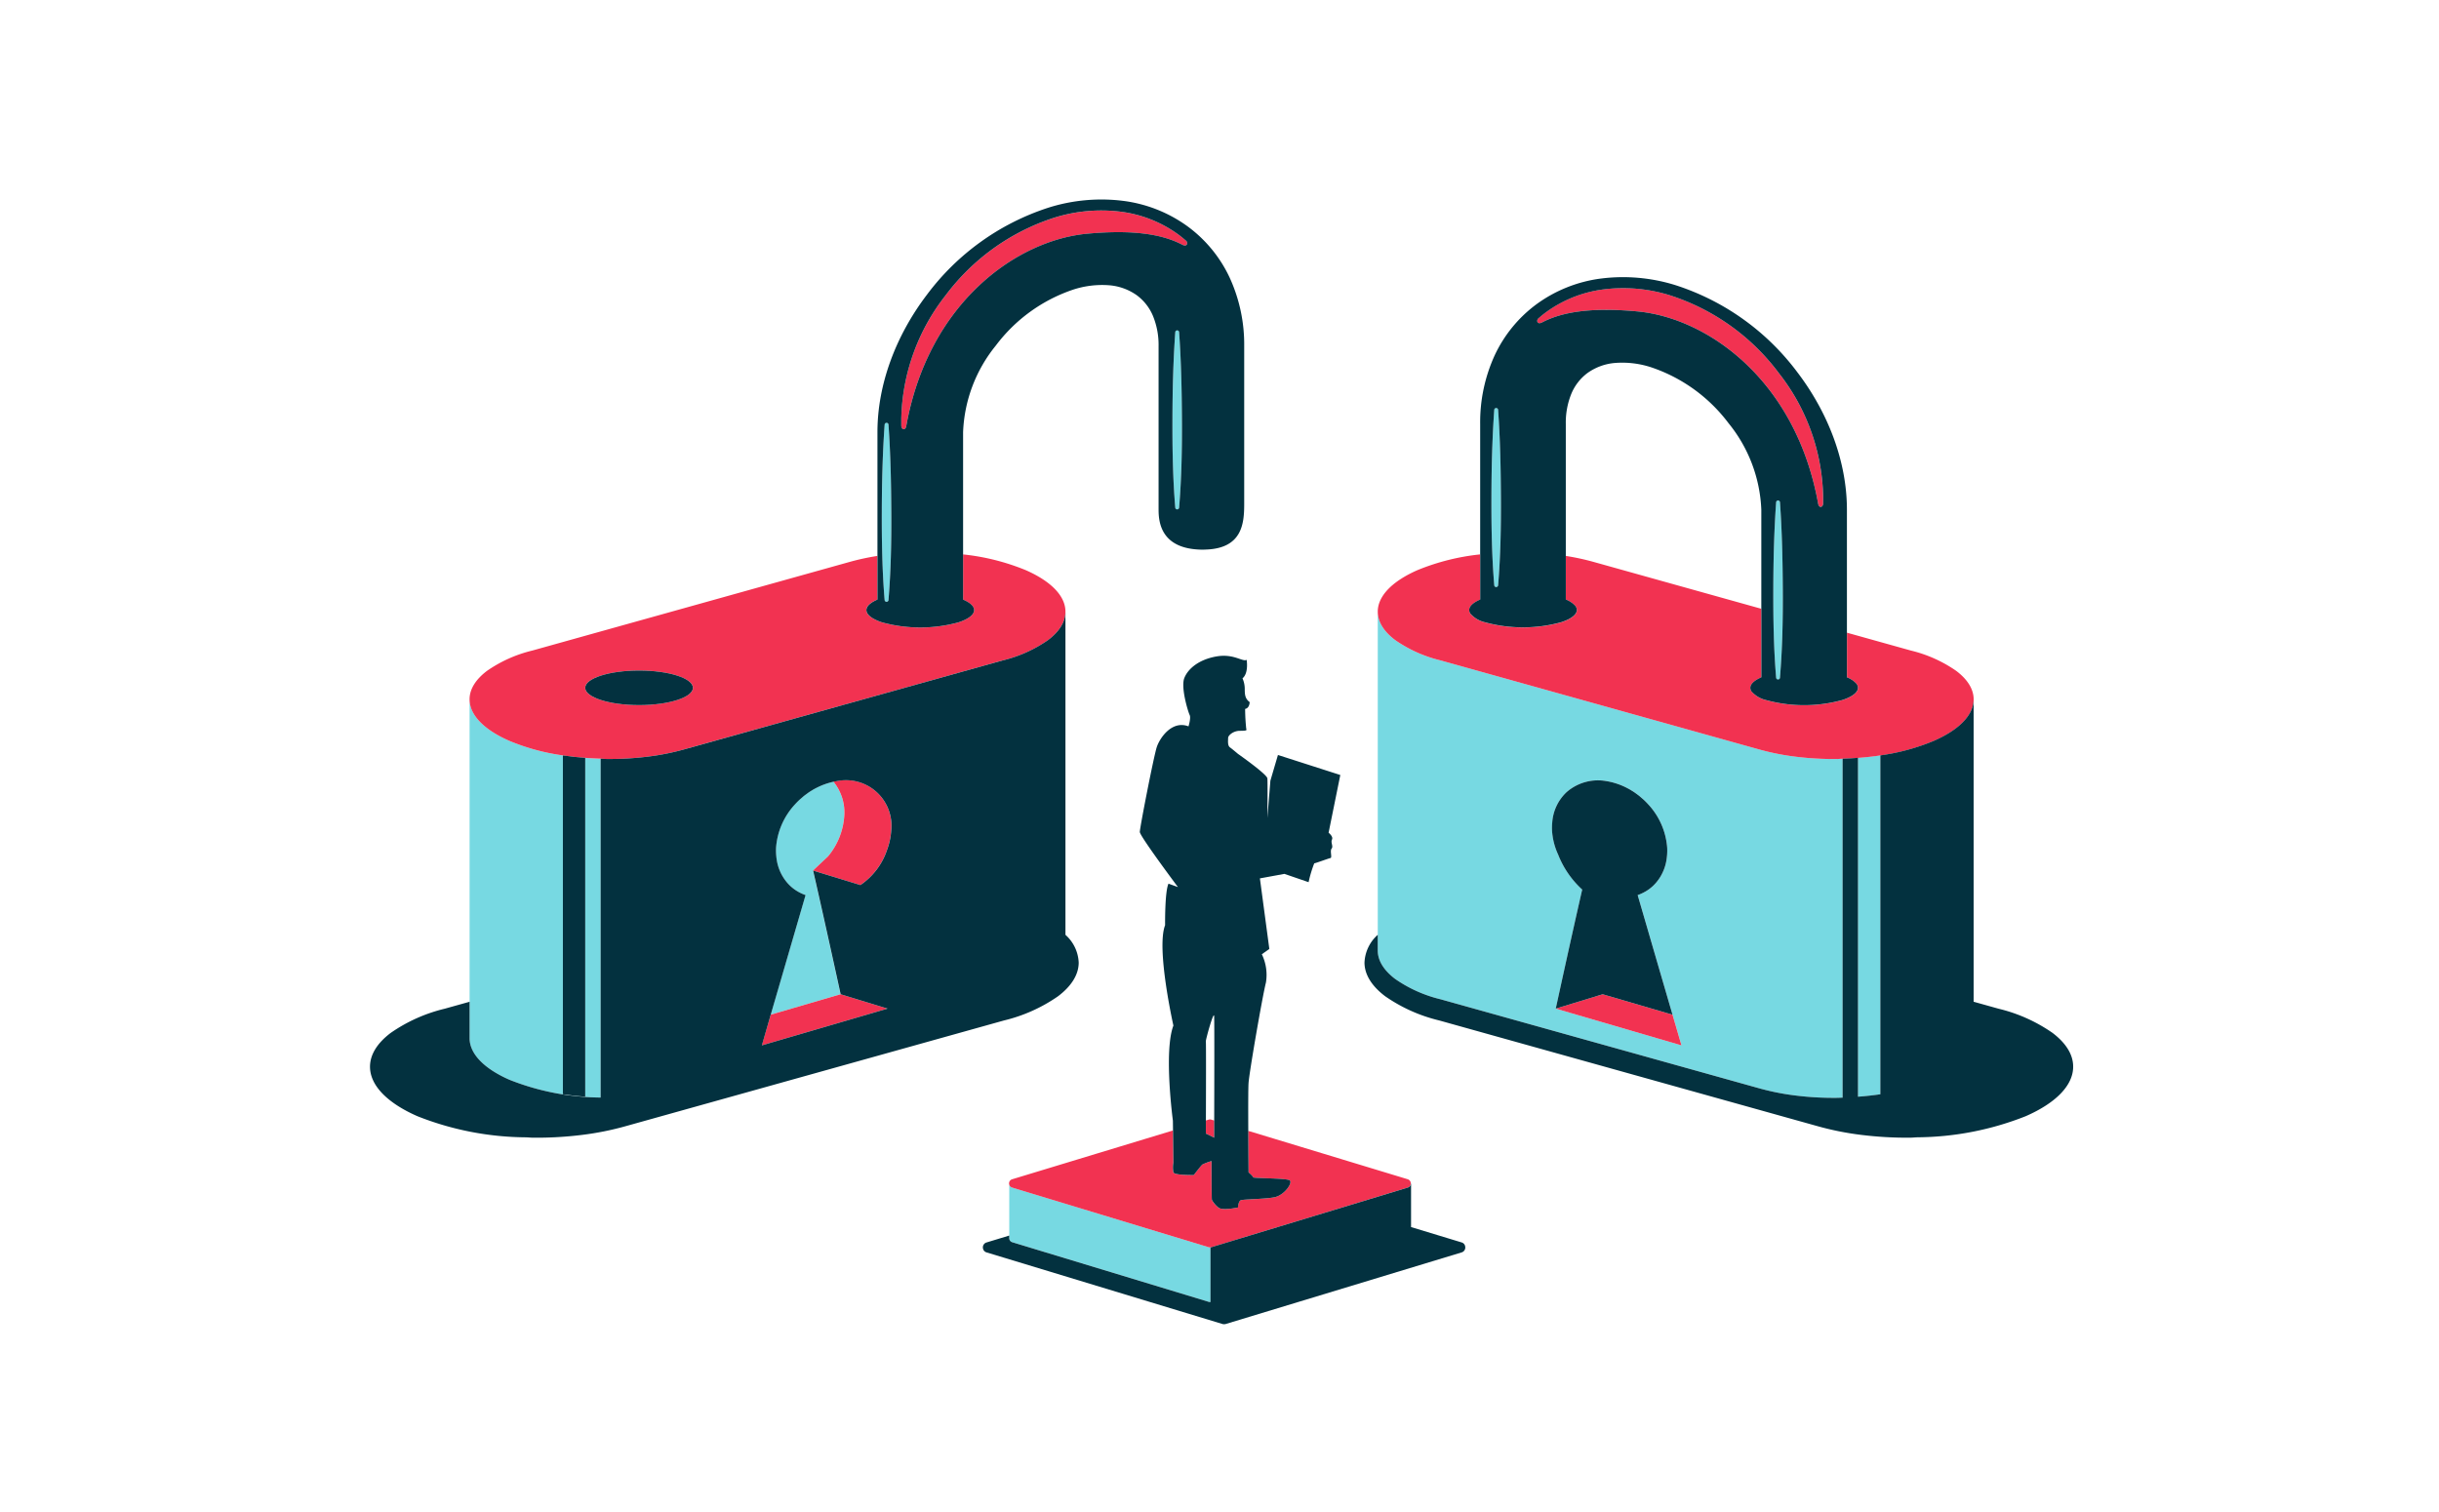
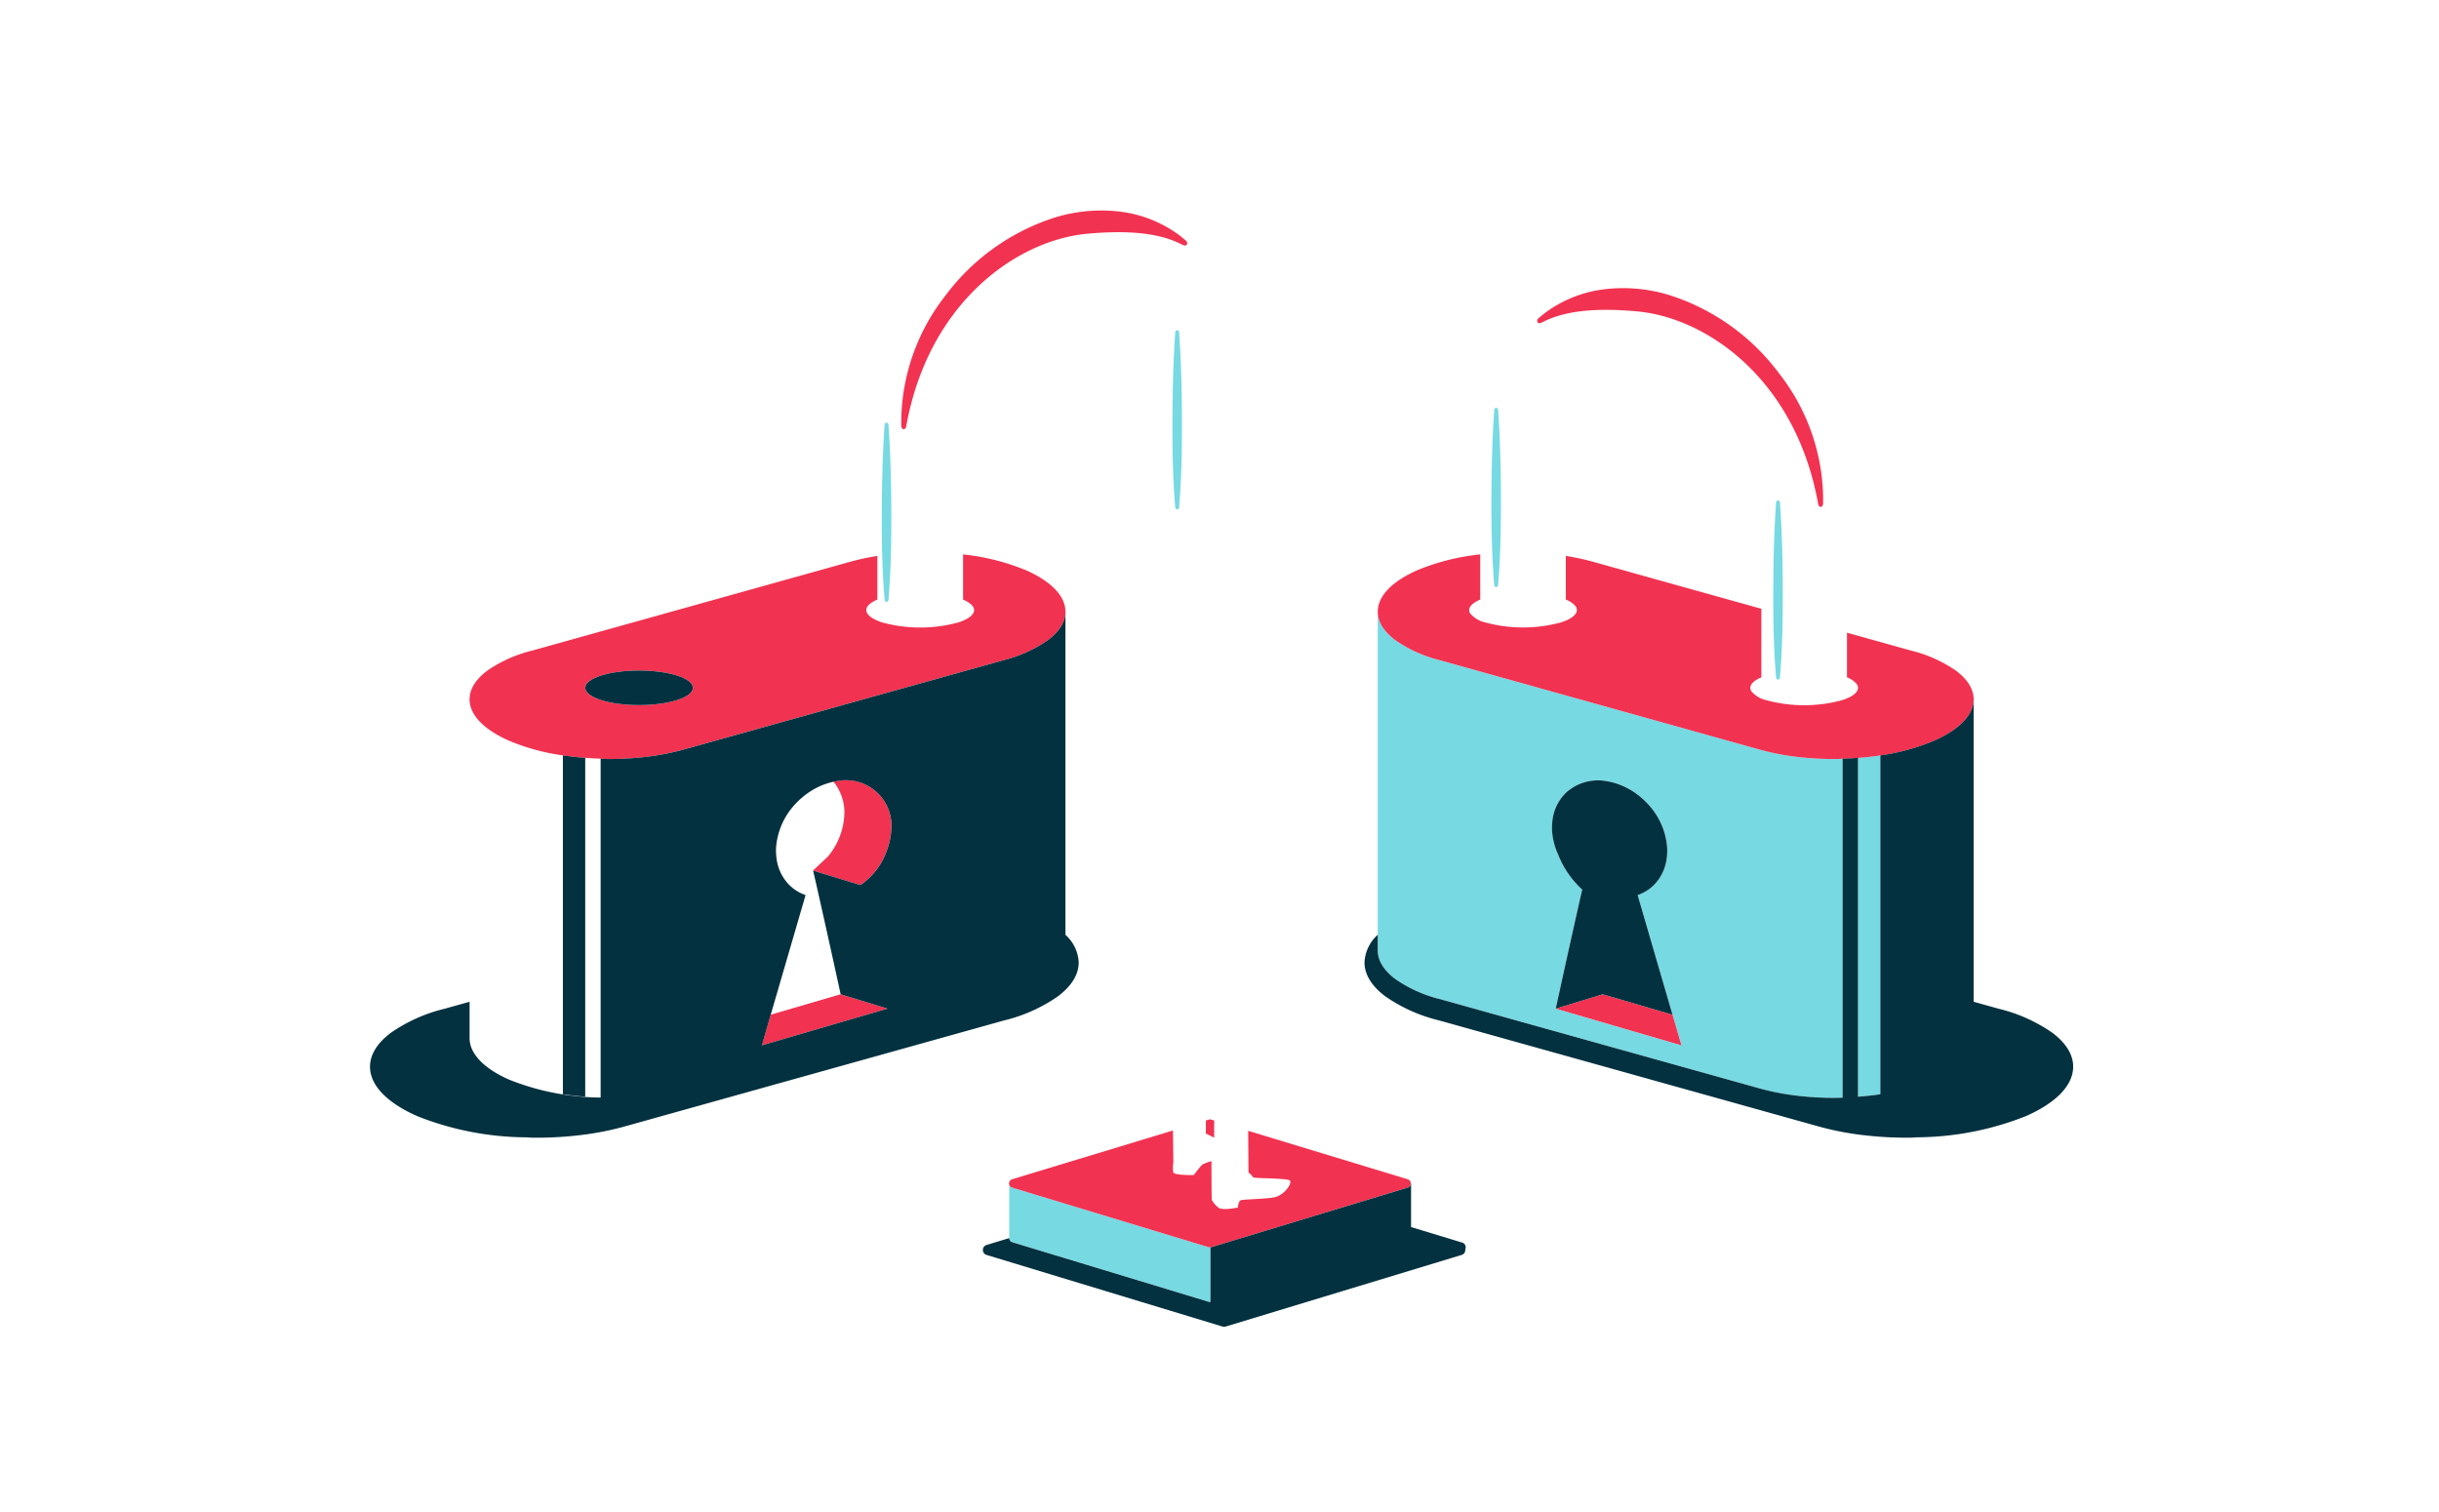
<svg xmlns="http://www.w3.org/2000/svg" width="379" height="235" viewBox="0 0 379 235">
  <rect x="0" y="0" width="379" height="235" fill="#333333" stroke="none" />
  <defs>
    <clipPath id="clip-Icon_5">
      <rect width="379" height="235" />
    </clipPath>
  </defs>
  <g id="Icon_5" data-name="Icon 5" clip-path="url(#clip-Icon_5)">
    <rect width="379" height="235" fill="#fff" />
    <g id="Group_16" data-name="Group 16" transform="translate(-523.507 -1614.474)">
      <g id="Group_13" data-name="Group 13">
        <path id="Path_494" data-name="Path 494" d="M802.405,1732.052a38.29,38.29,0,0,1-5.708-1.156L772.025,1724l-24.671-6.893a20.892,20.892,0,0,1-7.055-3.164c-1.7-1.289-2.681-2.78-2.7-4.377v52.667c.015,1.6.992,3.089,2.7,4.378a20.894,20.894,0,0,0,7.055,3.163l24.671,6.894,24.672,6.893a38.275,38.275,0,0,0,5.708,1.156,48.075,48.075,0,0,0,6.511.375c.155,0,.307-.006.459-.012s.3-.012.457-.016v-52.687c-.311.008-.6.045-.916.048A48.254,48.254,0,0,1,802.405,1732.052Zm-27.381,42.026-9.766-2.855s.687-3.149,1.565-7.127c.819-3.706,1.8-8.111,2.55-11.378a14.56,14.56,0,0,1-3.74-5.442,10.352,10.352,0,0,1-.948-3.71,8.784,8.784,0,0,1,.017-1.126c0-.021,0-.04,0-.061l.008,0a7.142,7.142,0,0,1,2.243-4.81,7.394,7.394,0,0,1,6.177-1.707,9.832,9.832,0,0,1,1.291.294l.039.012q.366.108.729.246l.1.037c.224.088.447.183.668.287.055.026.109.054.164.081.2.1.4.2.595.312.081.046.16.1.24.144.171.1.342.208.51.321.108.073.213.153.319.23.14.1.281.2.417.31s.278.235.416.355c.1.087.2.168.3.26.235.219.464.448.685.691a11.1,11.1,0,0,1,2.974,6.77,9.083,9.083,0,0,1-.016,1.12c-.006.073-.013.146-.02.219a8.126,8.126,0,0,1-.168,1.064v0h0a7.183,7.183,0,0,1-.894,2.172h0a6.8,6.8,0,0,1-.508.713c-.01.012-.018.025-.028.037a6.691,6.691,0,0,1-.63.667,6.492,6.492,0,0,1-1.1.807,7.006,7.006,0,0,1-1.223.564l3.4,11.677.83,2.844h0l.734,2.519.451,1.547,1.389,4.766Z" fill="#77d9e2" />
        <path id="Path_495" data-name="Path 495" d="M812.226,1732.252v52.667c1.192-.089,2.354-.214,3.472-.381v-52.667h-.013C814.571,1732.038,813.413,1732.163,812.226,1732.252Z" fill="#77d9e2" />
        <path id="Path_496" data-name="Path 496" d="M756.022,1677.868a.3.3,0,0,0-.319.276c-.325,4.55-.418,9.1-.442,13.651s.059,9.1.442,13.652a.3.3,0,0,0,.595,0c.383-4.551.453-9.1.441-13.652s-.116-9.1-.441-13.651A.3.3,0,0,0,756.022,1677.868Z" fill="#77d9e2" />
        <path id="Path_497" data-name="Path 497" d="M799.773,1720.085a.3.3,0,0,0,.322-.272c.383-4.551.454-9.1.442-13.652s-.117-9.1-.442-13.651a.3.3,0,0,0-.594,0c-.326,4.55-.419,9.1-.442,13.651s.059,9.1.442,13.652A.3.3,0,0,0,799.773,1720.085Z" fill="#77d9e2" />
-         <path id="Path_498" data-name="Path 498" d="M652.254,1736.158l-.038.011c-.245.072-.488.155-.73.247l-.1.037c-.224.088-.447.183-.669.287-.055.026-.109.054-.164.081-.2.1-.4.2-.6.312-.081.046-.16.1-.24.144-.171.1-.342.208-.51.321-.108.073-.214.154-.32.231-.14.1-.28.2-.416.309s-.279.235-.417.356c-.1.086-.2.168-.3.259-.235.219-.464.448-.685.691a11.1,11.1,0,0,0-2.974,6.77,8.883,8.883,0,0,0,.017,1.12c.005.073.012.146.019.219a8.293,8.293,0,0,0,.168,1.064v0a7.183,7.183,0,0,0,.894,2.172h0a6.8,6.8,0,0,0,.508.713c.01.012.018.025.028.037a6.814,6.814,0,0,0,.63.667,6.46,6.46,0,0,0,1.1.807,6.964,6.964,0,0,0,1.222.564l-3.4,11.677-.829,2.844-.735,2.519-.451,1.547,1.087-.318,9.766-2.855s-.687-3.149-1.566-7.127c-.723-3.276-1.574-7.1-2.281-10.2-.152-.666-.3-1.31-.434-1.895l2.334-2.2a10.964,10.964,0,0,0,2.519-6.229,7.57,7.57,0,0,0-1.667-5.372C652.77,1736.018,652.512,1736.083,652.254,1736.158Z" fill="#77d9e2" />
-         <path id="Path_499" data-name="Path 499" d="M614.446,1784.919c-1.191-.089-2.354-.214-3.472-.381v-52.667h.013a33.234,33.234,0,0,1-8.309-2.252c-3.85-1.684-6.22-3.985-6.2-6.5v52.667c-.023,2.518,2.347,4.819,6.2,6.5a39.135,39.135,0,0,0,14.162,2.758v-52.667c-.811-.022-1.607-.069-2.394-.127Z" fill="#77d9e2" />
        <path id="Path_500" data-name="Path 500" d="M680.788,1799.034a.651.651,0,0,1-.452-.471v8.321a.733.733,0,0,0,.029.2.656.656,0,0,0,.448.444l30.546,9.271a.627.627,0,0,0,.149.022.726.726,0,0,0,.1,0v-8.5a.659.659,0,0,1-.269-.018Z" fill="#77d9e2" />
        <path id="Path_501" data-name="Path 501" d="M706.411,1665.8a.3.3,0,0,0-.276.276c-.326,4.55-.418,9.1-.442,13.651s.059,9.1.442,13.652a.3.3,0,0,0,.594,0c.383-4.551.454-9.1.442-13.652s-.116-9.1-.442-13.651A.3.3,0,0,0,706.411,1665.8Z" fill="#77d9e2" />
        <path id="Path_502" data-name="Path 502" d="M661.25,1680.164a.3.3,0,0,0-.276.277c-.326,4.55-.418,9.1-.442,13.651s.059,9.1.442,13.652a.3.3,0,0,0,.594,0c.383-4.551.454-9.1.442-13.652s-.116-9.1-.442-13.651A.3.3,0,0,0,661.25,1680.164Z" fill="#77d9e2" />
      </g>
      <g id="Group_14" data-name="Group 14">
        <path id="Path_503" data-name="Path 503" d="M782.216,1768.1h0l.734,2.519Z" fill="#f23251" />
        <path id="Path_504" data-name="Path 504" d="M782.314,1771.849l-9.766-2.855-7.291,2.229,9.766,2.855,9.766,2.855-1.389-4.766Z" fill="#f23251" />
        <path id="Path_505" data-name="Path 505" d="M827.495,1718.739a20.891,20.891,0,0,0-7.056-3.164l-9.928-2.774v6.94a3.786,3.786,0,0,1,1.451.96,1.063,1.063,0,0,1,.264.666c0,.748-.937,1.425-2.451,1.915a22.469,22.469,0,0,1-11.833,0,4.259,4.259,0,0,1-2.282-1.372,1.018,1.018,0,0,1-.169-.543c0-.613.654-1.172,1.715-1.626v-10.657l-.007,0-1.43-.4-24.671-6.893a37.462,37.462,0,0,0-4.272-.92v6.783a3.778,3.778,0,0,1,1.451.961,1.055,1.055,0,0,1,.265.665c0,.748-.937,1.425-2.451,1.915a22.439,22.439,0,0,1-11.833,0,4.255,4.255,0,0,1-2.282-1.372,1.015,1.015,0,0,1-.169-.543c0-.613.654-1.172,1.715-1.626v-7.021h-.008a35.277,35.277,0,0,0-9.714,2.433c-3.85,1.684-6.22,3.985-6.2,6.5h0c.015,1.6.992,3.088,2.7,4.377a20.892,20.892,0,0,0,7.055,3.164L772.025,1724,796.7,1730.9a38.29,38.29,0,0,0,5.708,1.156,48.254,48.254,0,0,0,6.511.375c.314,0,.6-.04.916-.048.812-.022,1.607-.069,2.394-.127,1.187-.089,2.345-.214,3.459-.38a33.222,33.222,0,0,0,8.309-2.252c3.851-1.684,6.22-3.985,6.2-6.5C830.177,1721.52,829.2,1720.028,827.495,1718.739Z" fill="#f23251" />
        <path id="Path_506" data-name="Path 506" d="M763.108,1664.591c.009,0,.015,0,.023-.008,3.082-1.632,7.637-2.375,14.789-1.714,10.868,1.005,24.626,10.6,28.106,29.87.11.731.777.638.777-.066v-1.127a32.067,32.067,0,0,0-6.871-19.08,34.166,34.166,0,0,0-16.844-12.075,24.416,24.416,0,0,0-10.406-.947,19.341,19.341,0,0,0-8.966,3.568c-.417.309-.813.638-1.2.975C762.226,1664.3,762.373,1664.951,763.108,1664.591Z" fill="#f23251" />
        <path id="Path_507" data-name="Path 507" d="M653.546,1735.864a9.806,9.806,0,0,0-1.292.294c.258-.075.516-.14.775-.193a7.57,7.57,0,0,1,1.667,5.372,10.964,10.964,0,0,1-2.519,6.229l-2.334,2.2,7.356,2.249a10.7,10.7,0,0,0,4.164-5.531,10.327,10.327,0,0,0,.558-2.272c0-.015.008-.034.013-.049l-.008,0c.024-.2.05-.4.061-.6a7.075,7.075,0,0,0-8.441-7.7Z" fill="#f23251" />
        <path id="Path_508" data-name="Path 508" d="M644.306,1748.617v0h0Z" fill="#f23251" />
        <path id="Path_509" data-name="Path 509" d="M644.457,1768.1h0l-.734,2.519Z" fill="#f23251" />
        <path id="Path_510" data-name="Path 510" d="M644.358,1771.849l-1.086.317-1.389,4.766,9.766-2.855,9.766-2.855-7.291-2.229Z" fill="#f23251" />
        <path id="Path_511" data-name="Path 511" d="M689.069,1709.568h0c.023-2.517-2.347-4.818-6.2-6.5a35.277,35.277,0,0,0-9.708-2.432v7.026a5.969,5.969,0,0,1,.714.36c.632.378,1,.808,1,1.268,0,.748-.937,1.425-2.451,1.915a22.469,22.469,0,0,1-11.833,0,7.145,7.145,0,0,1-1.453-.632c-.645-.384-1.011-.824-1.011-1.292,0-.613.653-1.172,1.715-1.626v-6.783a37.462,37.462,0,0,0-4.272.92l-22.581,6.309-16.832,4.7-9.928,2.774a20.891,20.891,0,0,0-7.056,3.164c-1.7,1.289-2.682,2.781-2.7,4.378-.023,2.518,2.347,4.819,6.2,6.5a33.234,33.234,0,0,0,8.309,2.252c1.114.167,2.272.291,3.459.38.787.058,1.583.105,2.394.127.311.008.6.045.916.048a48.256,48.256,0,0,0,6.511-.375,38.265,38.265,0,0,0,5.708-1.156L654.647,1724l24.671-6.893a20.892,20.892,0,0,0,7.055-3.164C688.077,1712.656,689.054,1711.165,689.069,1709.568Zm-66.256,9.112c4.622,0,8.368,1.2,8.368,2.687s-3.746,2.687-8.368,2.687-8.367-1.2-8.367-2.687S618.192,1718.68,622.813,1718.68Z" fill="#f23251" />
        <path id="Path_512" data-name="Path 512" d="M711.334,1788.475l-.44.134c-.005,1.223-.008,2.029-.008,2.029l1.291.645s0-1.058.007-2.669l-.459-.139A.669.669,0,0,0,711.334,1788.475Z" fill="#f23251" />
        <path id="Path_513" data-name="Path 513" d="M742.27,1797.746l-24.8-7.527c.014,3.317.044,6.461.044,6.461s.7.586.7.762,5.162.117,5.69.47-.821,2.346-2.405,2.639-4.869.293-5.221.469-.41,1.115-.41,1.115-2.464.528-3.05,0a4.181,4.181,0,0,1-1-1.173c-.058-.176-.058-6.042-.058-6.042a8.994,8.994,0,0,0-1.408.528c-.235.176-1.349,1.642-1.349,1.642s-2.992.059-3.168-.41a4.211,4.211,0,0,1,0-1.526l-.06-4.994-24.993,7.586a.666.666,0,0,0-.452.817.651.651,0,0,0,.452.471l30.546,9.272a.659.659,0,0,0,.269.018.647.647,0,0,0,.122-.018l30.545-9.272a.676.676,0,0,0,0-1.288Z" fill="#f23251" />
        <path id="Path_514" data-name="Path 514" d="M649.849,1749.781l-.007-.012,0,.01Z" fill="#f23251" />
        <path id="Path_515" data-name="Path 515" d="M664.336,1680.67c3.48-19.267,17.239-28.865,28.107-29.87,7.152-.661,11.707.082,14.789,1.714.008,0,.014,0,.022.008.736.36.883-.29.591-.6-.385-.338-.781-.666-1.2-.975a19.344,19.344,0,0,0-8.967-3.568,24.413,24.413,0,0,0-10.4.947A34.163,34.163,0,0,0,670.43,1660.4a32.072,32.072,0,0,0-6.87,19.08v1.127C663.56,1681.308,664.227,1681.4,664.336,1680.67Z" fill="#f23251" />
      </g>
      <g id="Group_15" data-name="Group 15">
-         <path id="Path_516" data-name="Path 516" d="M750.638,1807.56l-7.865-2.388v-6.63a.7.7,0,0,0-.034-.213.658.658,0,0,1-.469.705l-30.545,9.272a.647.647,0,0,1-.122.018v8.5a.726.726,0,0,1-.1,0,.627.627,0,0,1-.149-.022l-30.546-9.271a.656.656,0,0,1-.448-.444.733.733,0,0,1-.029-.2v-.394l-3.523,1.07a.8.8,0,0,0-.542.981.78.78,0,0,0,.542.565l36.678,11.133a.8.8,0,0,0,.323.022.9.9,0,0,0,.146-.022l36.678-11.133a.789.789,0,0,0,.562-.847A.781.781,0,0,0,750.638,1807.56Z" fill="#03313f" />
+         <path id="Path_516" data-name="Path 516" d="M750.638,1807.56l-7.865-2.388v-6.63a.7.7,0,0,0-.034-.213.658.658,0,0,1-.469.705l-30.545,9.272a.647.647,0,0,1-.122.018v8.5a.726.726,0,0,1-.1,0,.627.627,0,0,1-.149-.022l-30.546-9.271a.656.656,0,0,1-.448-.444.733.733,0,0,1-.029-.2l-3.523,1.07a.8.8,0,0,0-.542.981.78.78,0,0,0,.542.565l36.678,11.133a.8.8,0,0,0,.323.022.9.9,0,0,0,.146-.022l36.678-11.133a.789.789,0,0,0,.562-.847A.781.781,0,0,0,750.638,1807.56Z" fill="#03313f" />
        <path id="Path_517" data-name="Path 517" d="M842.458,1775a24.83,24.83,0,0,0-8.392-3.763l-3.874-1.083v-47.039c.022,2.518-2.347,4.819-6.2,6.5a33.222,33.222,0,0,1-8.309,2.252h.013v52.667c-1.118.167-2.28.292-3.472.381v-52.667c-.787.058-1.582.105-2.394.127v52.687c-.153,0-.3.01-.457.016s-.3.011-.459.012a48.075,48.075,0,0,1-6.511-.375,38.275,38.275,0,0,1-5.708-1.156l-24.672-6.893-24.671-6.894a20.894,20.894,0,0,1-7.055-3.163c-1.7-1.289-2.681-2.781-2.7-4.378v-2.479a6.111,6.111,0,0,0-2.06,4.337h0c.017,1.9,1.18,3.673,3.207,5.207a24.837,24.837,0,0,0,8.39,3.762l29.344,8.2,29.343,8.2a45.51,45.51,0,0,0,6.789,1.375,57.288,57.288,0,0,0,7.745.446c.373,0,.719-.047,1.088-.057a46.56,46.56,0,0,0,16.845-3.281c4.579-2,7.4-4.74,7.371-7.735C845.647,1778.309,844.484,1776.535,842.458,1775Z" fill="#03313f" />
        <path id="Path_518" data-name="Path 518" d="M765.258,1771.223l7.29-2.229,9.766,2.855,1.087.318-.451-1.547-.734-2.519-.83-2.844-3.4-11.677a7.006,7.006,0,0,0,1.223-.564,6.492,6.492,0,0,0,1.1-.807,6.691,6.691,0,0,0,.63-.667c.01-.012.018-.025.028-.037a6.8,6.8,0,0,0,.508-.713h0a7.183,7.183,0,0,0,.894-2.172h0v0a8.126,8.126,0,0,0,.168-1.064c.007-.073.014-.146.02-.219a9.083,9.083,0,0,0,.016-1.12,11.1,11.1,0,0,0-2.974-6.77c-.221-.243-.45-.472-.685-.691-.1-.091-.2-.173-.3-.26-.138-.12-.274-.243-.416-.355s-.277-.209-.417-.31c-.106-.077-.211-.157-.319-.23-.168-.113-.339-.218-.51-.321-.08-.048-.159-.1-.24-.144-.2-.111-.4-.214-.595-.312-.055-.027-.109-.055-.164-.081-.221-.1-.444-.2-.668-.287l-.1-.037q-.363-.138-.729-.246l-.039-.012a9.832,9.832,0,0,0-1.291-.294,7.394,7.394,0,0,0-6.177,1.707,7.142,7.142,0,0,0-2.243,4.81l-.008,0c0,.021,0,.04,0,.061a8.784,8.784,0,0,0-.017,1.126,10.352,10.352,0,0,0,.948,3.71,14.56,14.56,0,0,0,3.74,5.442c-.75,3.267-1.731,7.672-2.55,11.378C765.945,1768.074,765.258,1771.223,765.258,1771.223Z" fill="#03313f" />
-         <path id="Path_519" data-name="Path 519" d="M795.491,1721.367a1.018,1.018,0,0,0,.169.543,4.282,4.282,0,0,0,2.275,1.361,22.442,22.442,0,0,0,11.833,0c1.514-.49,2.45-1.167,2.45-1.915a1.055,1.055,0,0,0-.256-.655,3.786,3.786,0,0,0-1.451-.96v-.007l-.008,0V1693.7c0-7.5-2.915-15.086-7.692-21.361a38.252,38.252,0,0,0-18.858-13.519,27.33,27.33,0,0,0-11.65-1.06,21.661,21.661,0,0,0-10.039,3.995,20.809,20.809,0,0,0-6.491,7.931,24.905,24.905,0,0,0-2.259,10.659v20.282h.008v7.021c-1.061.454-1.715,1.013-1.715,1.626a1.015,1.015,0,0,0,.169.543,4.284,4.284,0,0,0,2.274,1.362,22.469,22.469,0,0,0,11.833,0c1.515-.49,2.451-1.167,2.451-1.915a1.047,1.047,0,0,0-.257-.655,3.778,3.778,0,0,0-1.451-.961v-.007l-.007,0V1680.35a11.886,11.886,0,0,1,.855-4.665,7.691,7.691,0,0,1,2.5-3.23,8.559,8.559,0,0,1,4.372-1.579,14.471,14.471,0,0,1,5.514.671,25,25,0,0,1,12.051,8.7A22.7,22.7,0,0,1,797.2,1693.7v15.377l.007,0v10.657C796.145,1720.195,795.491,1720.754,795.491,1721.367Zm-39.193-15.92a.3.3,0,0,1-.595,0c-.383-4.551-.454-9.1-.442-13.652s.117-9.1.442-13.651a.3.3,0,0,1,.595,0c.325,4.55.418,9.1.441,13.651S756.681,1700.9,756.3,1705.447Zm43.8,14.366a.3.3,0,0,1-.594,0c-.383-4.551-.454-9.1-.442-13.652s.116-9.1.442-13.651a.3.3,0,0,1,.594,0c.325,4.55.418,9.1.442,13.651S800.478,1715.262,800.095,1719.813Zm-22.175-56.944c-7.152-.661-11.707.082-14.789,1.714-.008,0-.014,0-.023.008-.735.36-.882-.29-.591-.6.386-.337.782-.666,1.2-.975a19.341,19.341,0,0,1,8.966-3.568,24.416,24.416,0,0,1,10.406.947,34.166,34.166,0,0,1,16.844,12.075,32.067,32.067,0,0,1,6.871,19.08v1.127c0,.7-.667.8-.777.066C802.546,1673.473,788.788,1663.874,777.92,1662.869Z" fill="#03313f" />
        <path id="Path_520" data-name="Path 520" d="M687.922,1769.3c2.027-1.534,3.19-3.308,3.207-5.207h0a6.111,6.111,0,0,0-2.06-4.337v-50.188c-.015,1.6-.992,3.088-2.7,4.377a20.892,20.892,0,0,1-7.055,3.164L654.647,1724l-24.672,6.894a38.265,38.265,0,0,1-5.708,1.156,48.256,48.256,0,0,1-6.511.375c-.314,0-.6-.04-.916-.048v52.667a39.135,39.135,0,0,1-14.162-2.758c-3.85-1.685-6.22-3.986-6.2-6.5v-5.628l-3.875,1.083a24.839,24.839,0,0,0-8.392,3.763c-2.026,1.533-3.189,3.307-3.207,5.206-.027,2.995,2.792,5.731,7.371,7.735a46.56,46.56,0,0,0,16.845,3.281c.369.01.716.053,1.089.057a57.284,57.284,0,0,0,7.744-.446,45.511,45.511,0,0,0,6.789-1.375l29.344-8.2,29.343-8.2A24.837,24.837,0,0,0,687.922,1769.3Zm-44.651,2.867.451-1.547.735-2.519h0l.829-2.844,3.4-11.677a6.964,6.964,0,0,1-1.222-.564,6.46,6.46,0,0,1-1.1-.807,6.814,6.814,0,0,1-.63-.667c-.01-.012-.018-.025-.028-.037a6.8,6.8,0,0,1-.508-.713h0a7.183,7.183,0,0,1-.894-2.172h0v0a8.293,8.293,0,0,1-.168-1.064c-.007-.073-.014-.146-.019-.219a8.883,8.883,0,0,1-.017-1.12,11.1,11.1,0,0,1,2.974-6.77c.221-.243.45-.472.685-.691.1-.091.2-.172.3-.259.138-.121.275-.244.417-.356s.276-.208.416-.309c.106-.077.212-.158.32-.231.168-.114.339-.217.51-.321.08-.048.159-.1.24-.144.2-.112.4-.214.6-.312.055-.027.109-.055.164-.081.222-.1.444-.2.669-.287l.1-.037q.363-.138.73-.247l.038-.011a9.806,9.806,0,0,1,1.292-.294,7.075,7.075,0,0,1,8.441,7.7c-.011.2-.037.4-.061.6l.008,0c-.005.015-.009.034-.013.049a10.327,10.327,0,0,1-.558,2.272,10.7,10.7,0,0,1-4.164,5.531l-7.356-2.249.006.013,0,0,0-.011c.135.585.282,1.229.434,1.895.707,3.1,1.558,6.927,2.281,10.2.879,3.978,1.566,7.127,1.566,7.127l7.29,2.229-9.766,2.855-9.766,2.855Z" fill="#03313f" />
        <path id="Path_521" data-name="Path 521" d="M610.974,1731.871v52.667c1.118.167,2.281.292,3.472.381v-52.667c-1.187-.089-2.345-.213-3.459-.38Z" fill="#03313f" />
-         <path id="Path_522" data-name="Path 522" d="M722.09,1731.805l-1.174,3.988-.469,5.808s.059-5.514,0-6.159-4.575-3.813-4.575-3.813-.821-.7-1.232-1-.294-1.056-.294-1.467.822-1.114,1.819-1.114,1.114-.059,1-.293a31.134,31.134,0,0,1-.176-3.109c.7-.118.706-1.056.706-1.056-.7-.528-.764-1.114-.764-2.053a4.032,4.032,0,0,0-.352-1.643c1-.821.645-2.874.645-2.874-.645.352-1.995-1-4.693-.528s-4.4,1.877-4.986,3.344.587,5.279.822,5.748-.176,1.774-.176,1.774c-2.581-.984-4.458,1.8-4.928,3.212s-2.639,12.553-2.639,13.2,5.924,8.564,5.924,8.564l-1.466-.528c-.587,1.232-.528,6.452-.528,6.452-1.408,3.637,1.29,15.6,1.29,15.6-1.525,3.989-.078,14.782-.078,14.782l.018,1.516.06,4.994a4.211,4.211,0,0,0,0,1.526c.176.469,3.168.41,3.168.41s1.114-1.466,1.349-1.642a8.994,8.994,0,0,1,1.408-.528s0,5.866.058,6.042a4.181,4.181,0,0,0,1,1.173c.586.528,3.05,0,3.05,0s.058-.939.41-1.115,3.637-.176,5.221-.469,2.933-2.288,2.405-2.639-5.69-.294-5.69-.47-.7-.762-.7-.762-.03-3.144-.044-6.461c-.014-3.22-.014-6.6.044-7.441.118-1.7,2.171-13.55,2.7-15.6a7.371,7.371,0,0,0-.638-4.4l1.166-.821-1.466-10.969,3.813-.7,3.754,1.29a18.567,18.567,0,0,1,.88-2.933c.175,0,2.228-.762,2.522-.821s-.118-1.114.176-1.466-.176-.939.058-1.408-.528-1.056-.528-1.056l1.819-8.974Zm-9.906,56.809c0,1.611-.007,2.669-.007,2.669l-1.291-.645s0-.806.008-2.029c.013-3.915.037-12.149-.008-12.283-.059-.176,1.235-4.874,1.291-3.93C712.221,1773.151,712.2,1783.59,712.184,1788.614Z" fill="#03313f" />
-         <path id="Path_523" data-name="Path 523" d="M673.164,1700.633v-19a22.7,22.7,0,0,1,5.084-13.453,25.012,25.012,0,0,1,12.051-8.706,14.489,14.489,0,0,1,5.514-.67,8.554,8.554,0,0,1,4.372,1.579,7.685,7.685,0,0,1,2.5,3.23,11.905,11.905,0,0,1,.855,4.665v25.37c0,1.911.309,6.2,6.83,6.25.21,0,.411-.014.617-.02,5.557-.233,5.851-4.079,5.858-7.017v-24.583a24.9,24.9,0,0,0-2.26-10.66,20.815,20.815,0,0,0-6.49-7.931,21.661,21.661,0,0,0-10.039-3.994,27.328,27.328,0,0,0-11.65,1.06,38.259,38.259,0,0,0-18.859,13.519c-4.776,6.275-7.692,13.857-7.692,21.361v26.025c-1.061.454-1.715,1.013-1.715,1.626,0,.465.362.9,1,1.283a7.145,7.145,0,0,0,1.453.632,22.469,22.469,0,0,0,11.833,0c1.514-.49,2.451-1.167,2.451-1.915,0-.46-.369-.89-1-1.268a6.009,6.009,0,0,0-.714-.358v-7.028Zm33.565-7.255a.3.3,0,0,1-.594,0c-.383-4.551-.454-9.1-.442-13.652s.116-9.1.442-13.651a.3.3,0,0,1,.594,0c.326,4.55.418,9.1.442,13.651S707.112,1688.827,706.729,1693.378Zm-45.161,14.366a.3.3,0,0,1-.594,0c-.383-4.551-.454-9.1-.442-13.652s.116-9.1.442-13.651a.3.3,0,0,1,.594,0c.326,4.55.419,9.1.442,13.651S661.951,1703.193,661.568,1707.744Zm2.768-27.074c-.109.73-.776.638-.776-.066v-1.127a32.072,32.072,0,0,1,6.87-19.08,34.163,34.163,0,0,1,16.845-12.075,24.413,24.413,0,0,1,10.4-.947,19.344,19.344,0,0,1,8.967,3.568c.417.309.813.637,1.2.975.292.314.145.964-.591.6-.008,0-.014,0-.022-.008-3.082-1.632-7.637-2.375-14.789-1.714C681.575,1651.805,667.816,1661.4,664.336,1680.67Z" fill="#03313f" />
        <path id="Path_524" data-name="Path 524" d="M614.446,1721.367c0,1.484,3.746,2.687,8.367,2.687s8.368-1.2,8.368-2.687-3.746-2.687-8.368-2.687S614.446,1719.883,614.446,1721.367Z" fill="#03313f" />
      </g>
    </g>
  </g>
</svg>